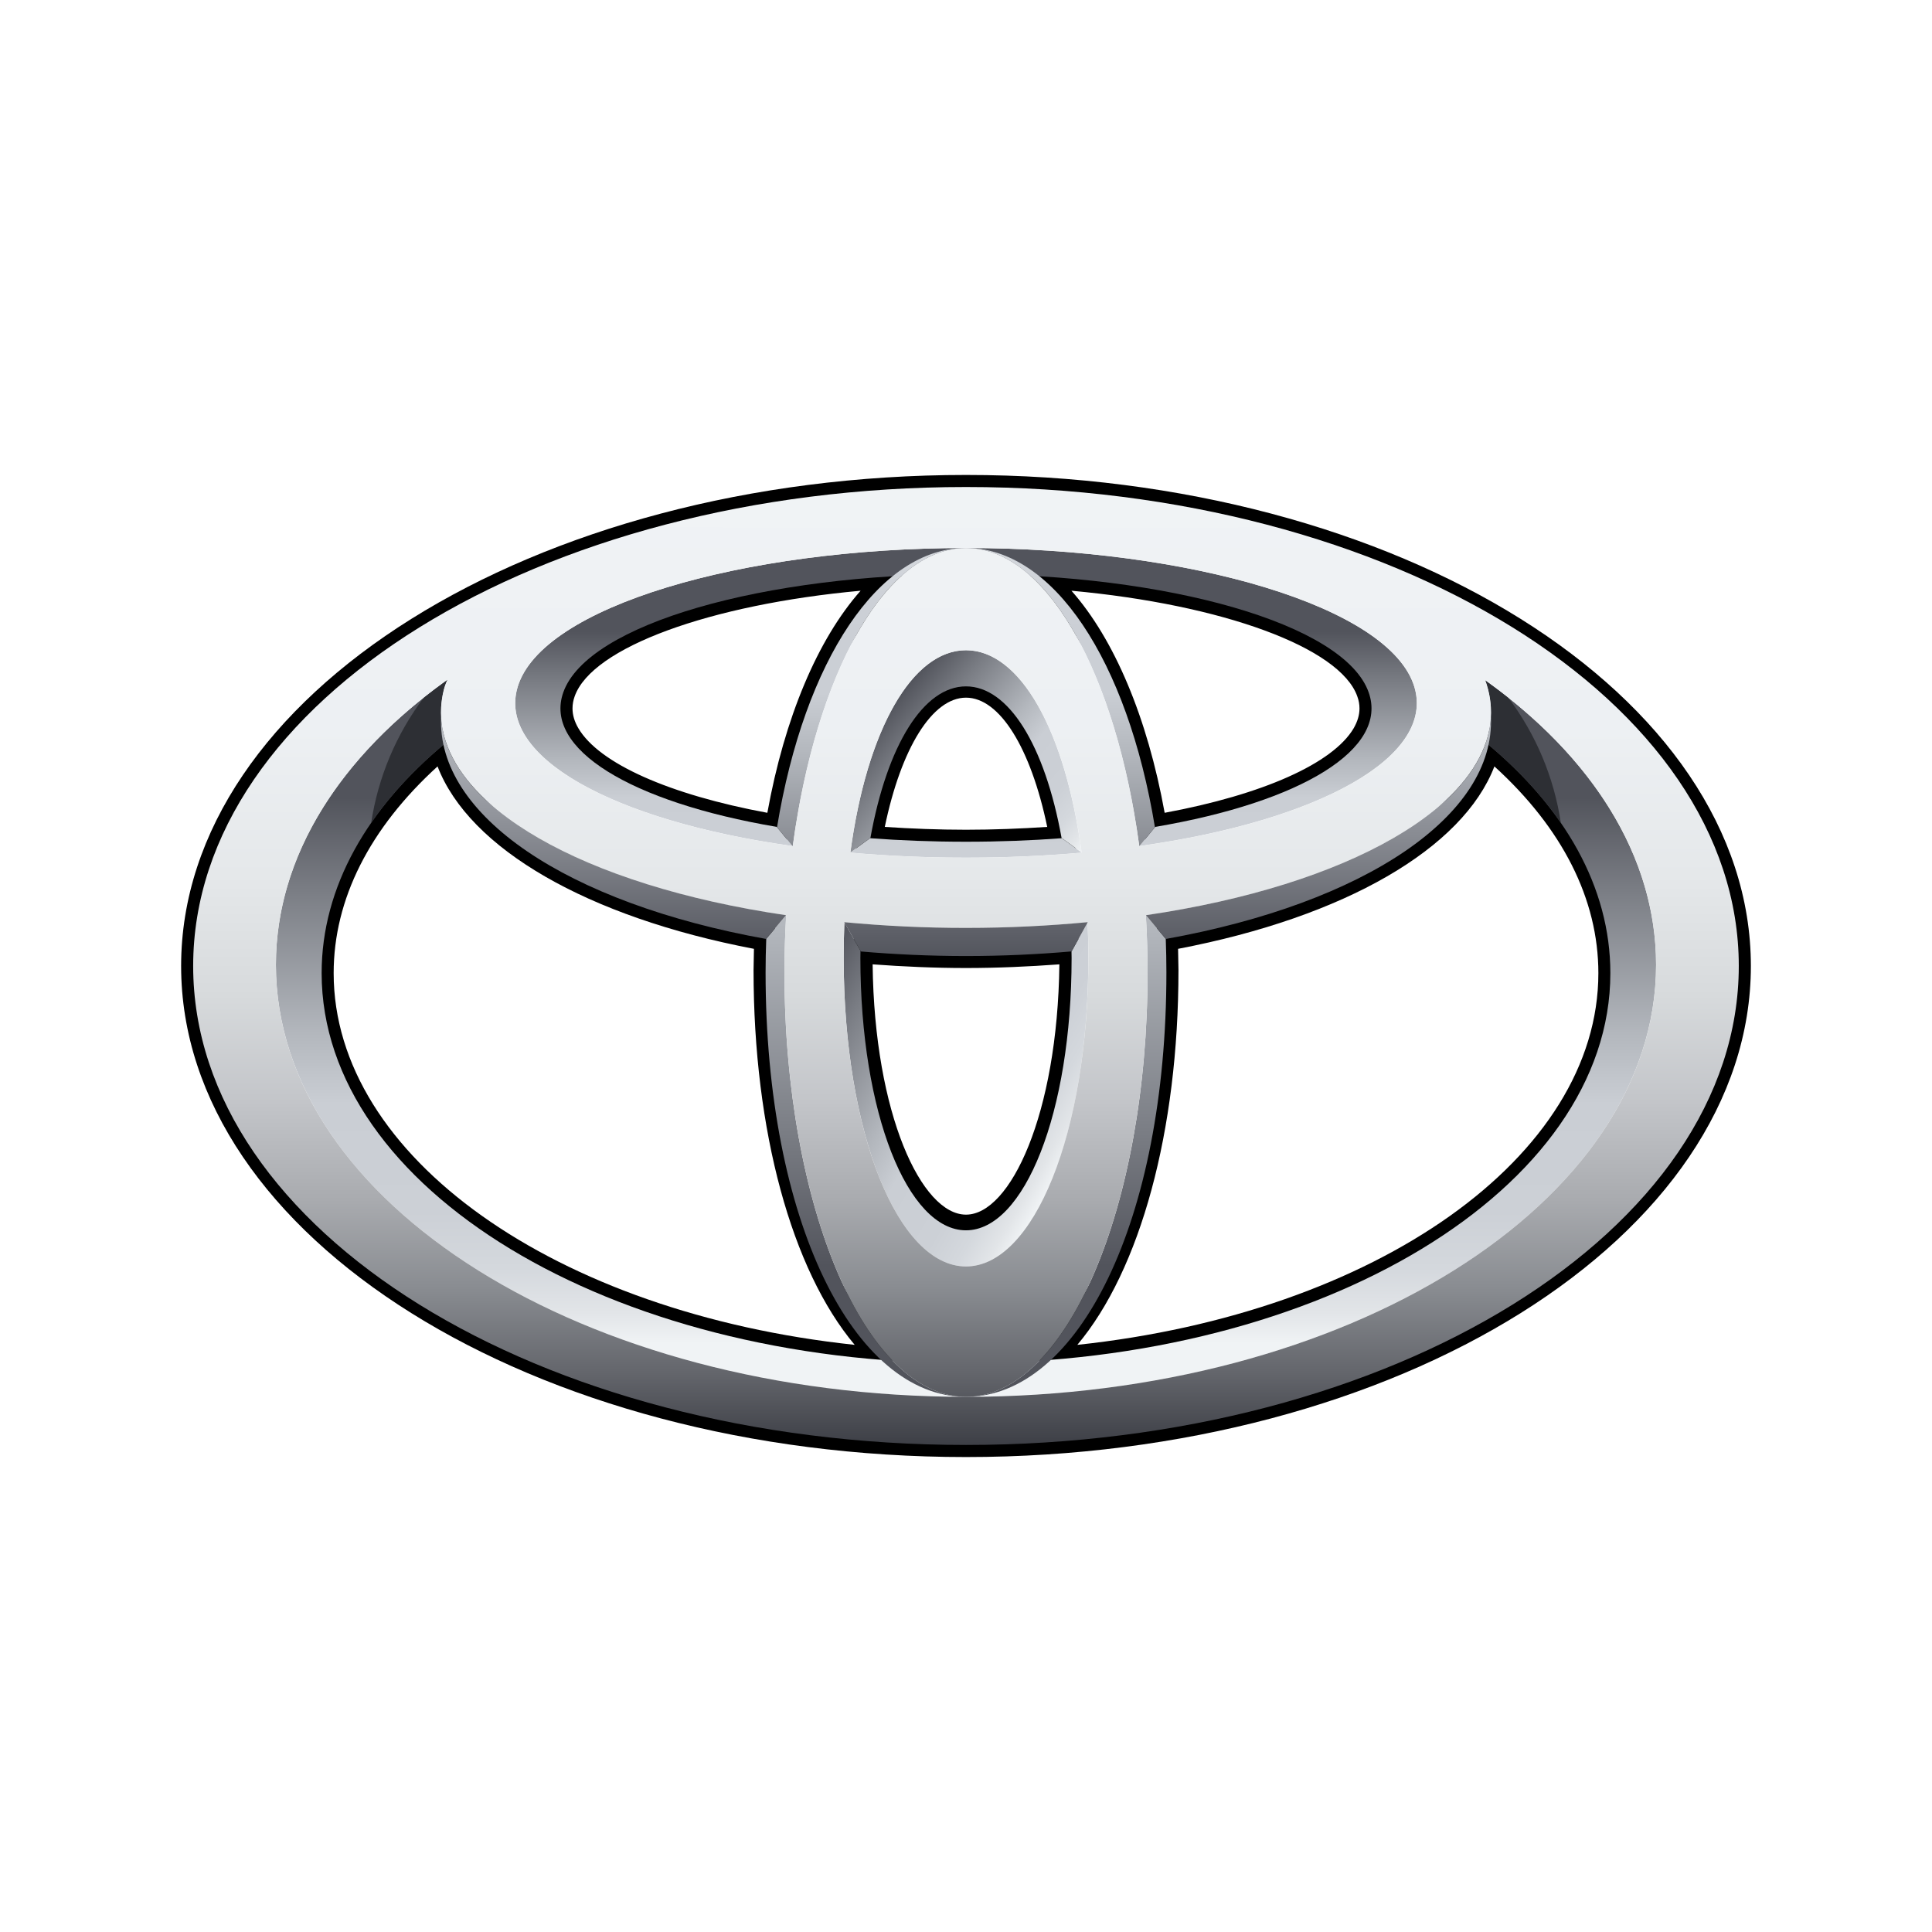
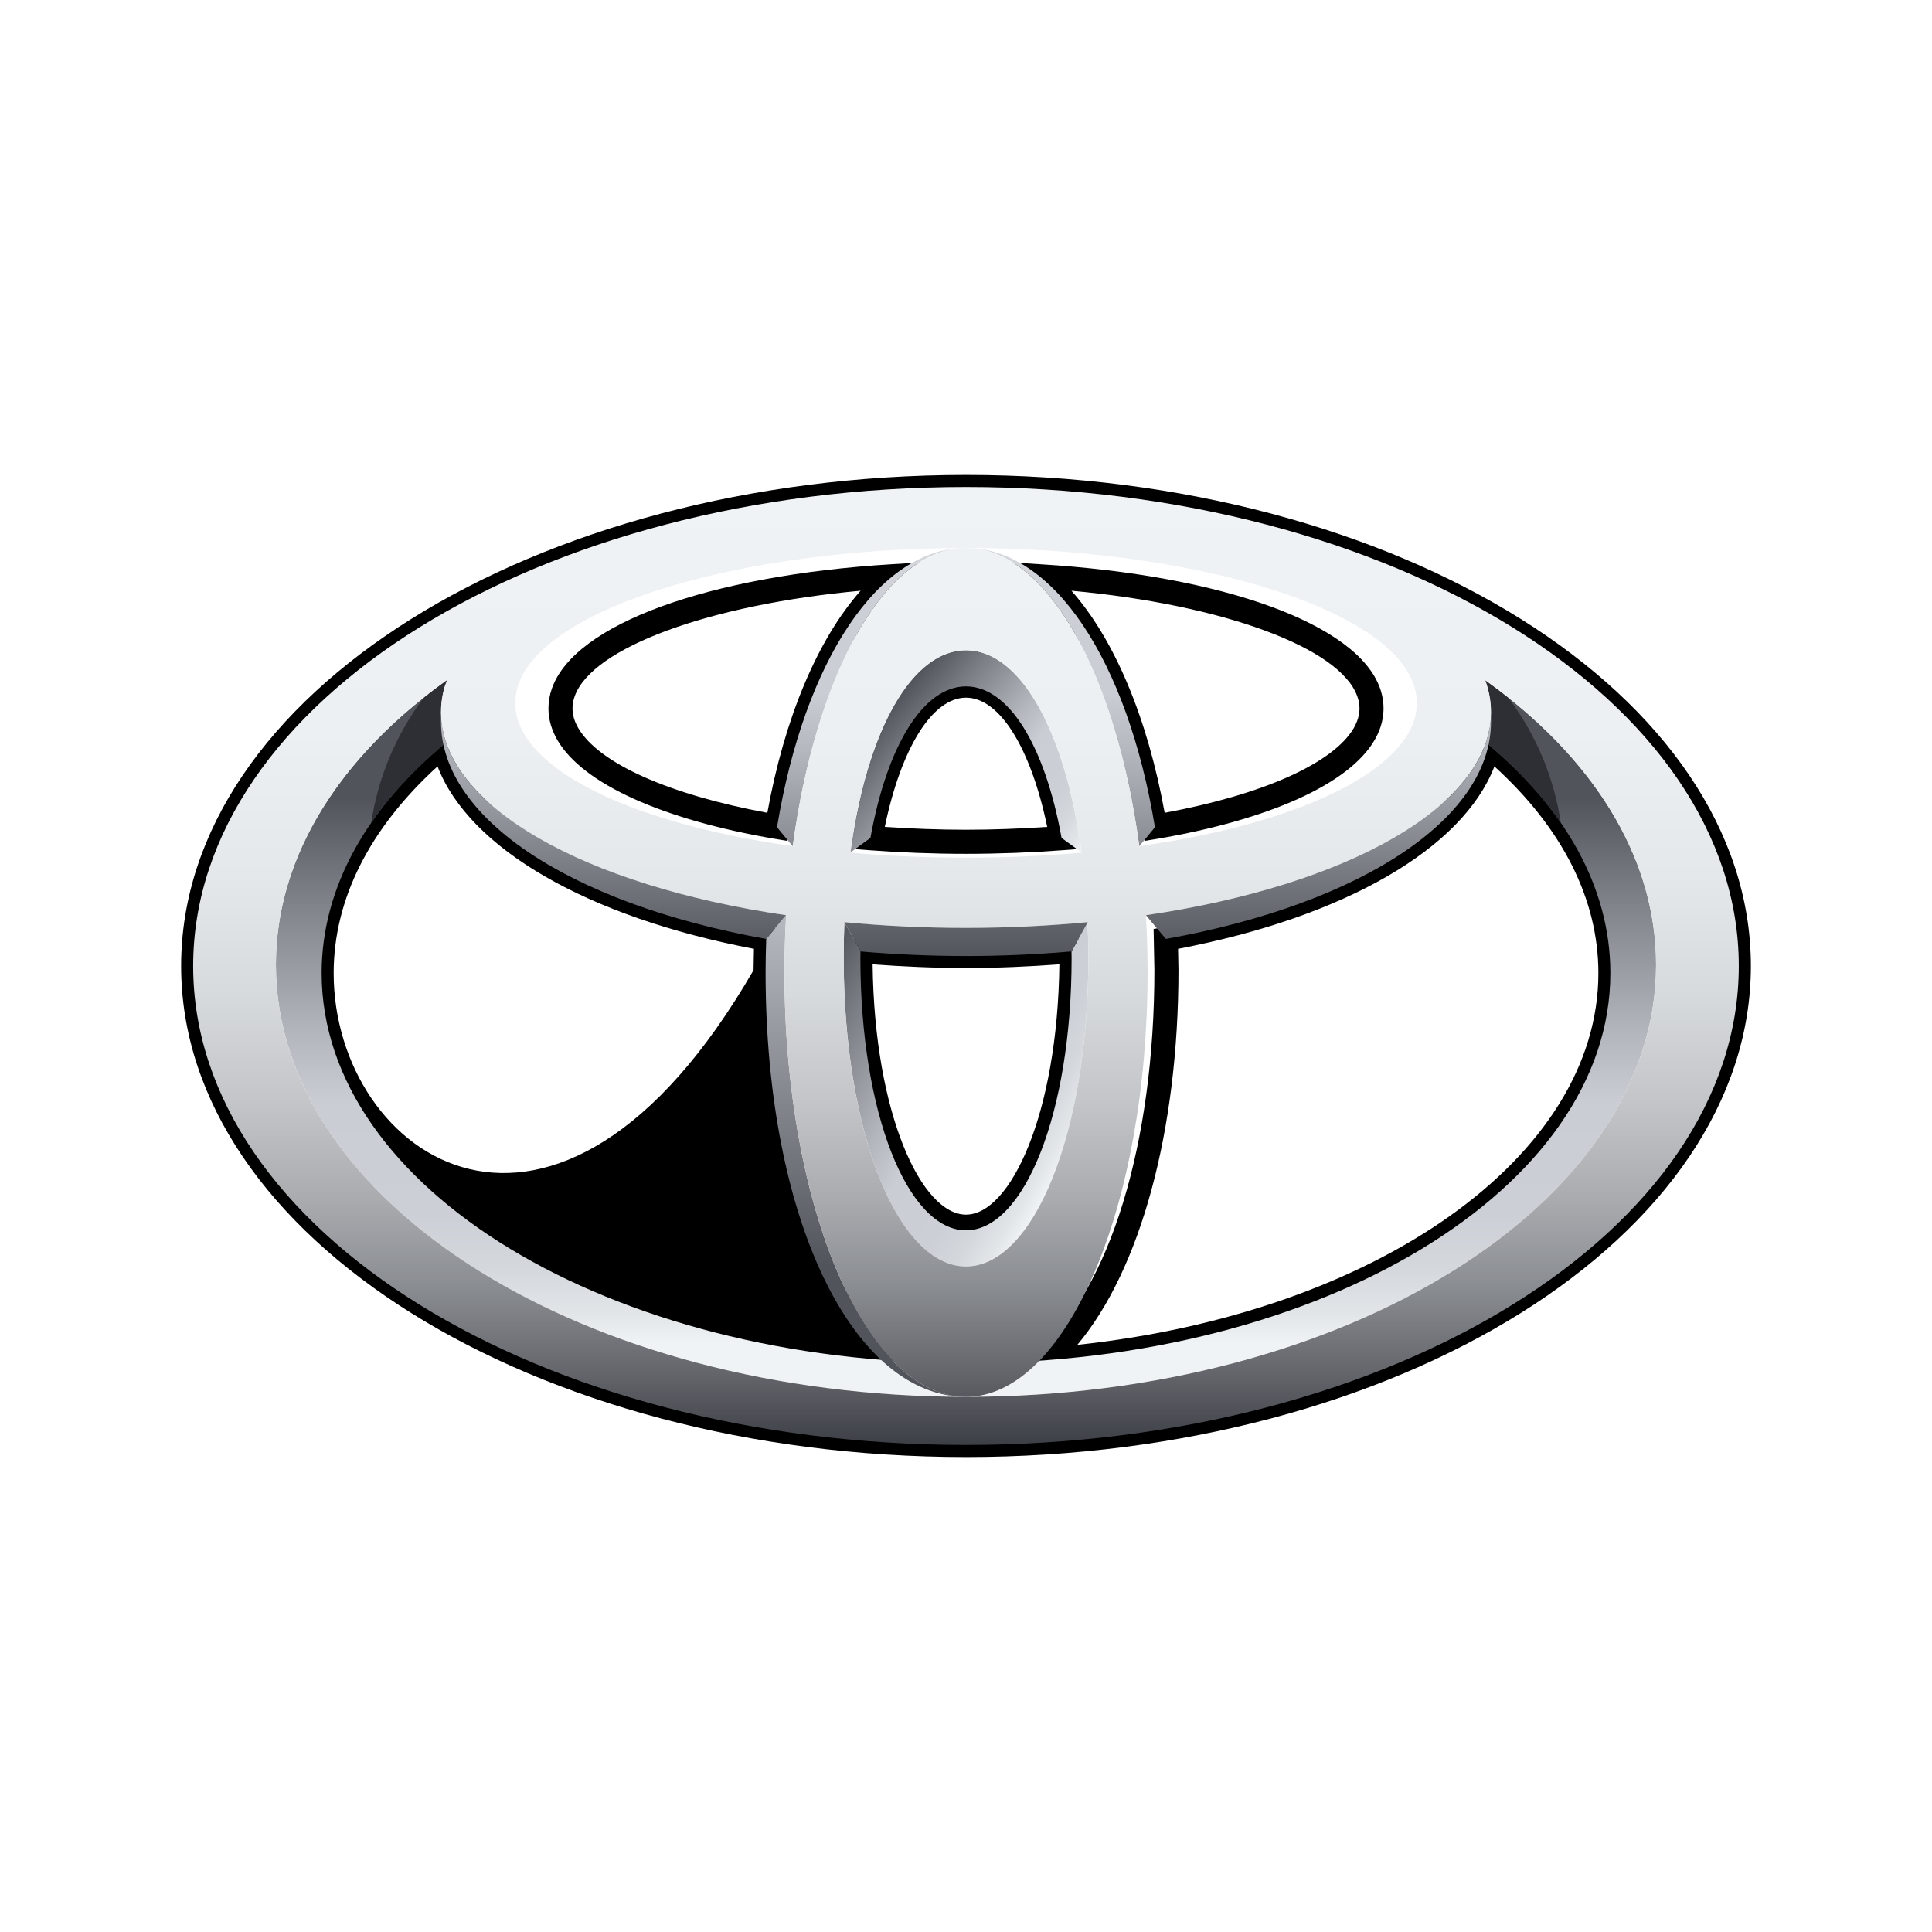
<svg xmlns="http://www.w3.org/2000/svg" width="512" height="512" viewBox="0 0 512 512" fill="none">
  <path d="M48 255.999C48 327.753 141.31 386.132 256 386.132C370.688 386.132 464 327.753 464 255.999C463.998 184.239 370.688 125.868 255.998 125.868C141.309 125.868 48 184.239 48 255.999ZM54.383 255.999C54.383 187.772 144.826 132.261 256 132.261C367.171 132.261 457.617 187.772 457.617 255.999C457.617 324.241 367.171 379.75 256 379.75C144.826 379.749 54.383 324.243 54.383 255.999Z" fill="black" />
-   <path d="M236.348 149.524C187.666 152.497 152.307 165.398 146.28 182.395C145.666 184.108 145.35 185.913 145.345 187.732C145.345 190.599 146.155 193.466 147.764 196.208C154.52 207.718 175.492 217.209 205.337 222.301L208.496 222.818L209.026 219.662C213.925 189.782 224.678 166.287 238.54 155.193L246.394 148.901L236.348 149.524ZM153.274 192.989C152.233 191.22 151.721 189.475 151.721 187.755C151.721 186.67 151.908 185.61 152.294 184.532C156.894 171.547 188.146 160.206 228.069 156.548C216.681 169.429 207.923 190.185 203.355 215.402C177.412 210.602 158.758 202.338 153.274 192.989ZM227.447 221.571L226.823 225.043L230.345 225.311C238.697 225.935 247.331 226.272 255.994 226.272C264.665 226.272 273.304 225.935 281.658 225.311L285.173 225.043L284.548 221.571C279.746 194.61 269.064 178.505 255.999 178.505C242.924 178.505 232.247 194.61 227.447 221.571ZM256 184.887C264.933 184.887 273.18 198.263 277.525 219.141C270.461 219.603 263.266 219.89 255.994 219.89C248.732 219.89 241.534 219.603 234.478 219.141C238.81 198.263 247.069 184.887 256 184.887ZM273.454 155.197C287.311 166.29 298.076 189.789 302.975 219.665L303.498 222.821L306.653 222.304C336.51 217.213 357.494 207.718 364.226 196.209C366.844 191.786 367.342 187.009 365.723 182.4C359.697 165.405 324.336 152.503 275.658 149.528L265.624 148.904L273.454 155.197ZM283.944 156.548C323.856 160.206 355.106 171.568 359.694 184.532C360.093 185.61 360.28 186.67 360.28 187.755C360.28 189.475 359.756 191.22 358.74 192.989C353.236 202.336 334.576 210.602 308.646 215.402C304.077 190.186 295.333 169.43 283.944 156.548ZM115.476 194.922C93.598 213.246 82.035 235.015 82.035 257.887C82.035 311.691 147.65 357.169 234.653 363.65L244.371 364.379L236.972 358.06C217.911 341.755 206.074 303.07 206.074 257.096L206.273 246.233L203.605 245.691C157.842 237.49 125.285 218.25 120.65 196.704L119.541 191.531L115.476 194.922ZM88.424 257.887C88.424 238.275 97.992 219.453 115.957 203.105C124.326 224.876 155.599 243.012 199.803 251.451C199.747 253.943 199.698 257.096 199.698 257.096C199.698 299.724 209.814 336.539 226.501 356.402C147.226 347.944 88.424 306.542 88.424 257.887ZM224.847 252.137L224.828 253.295C224.828 296.029 238.229 328.27 256 328.27C273.765 328.27 287.168 296.029 287.168 253.295L287.125 248.684L283.697 248.978C274.659 249.769 265.353 250.161 256.004 250.161C246.654 250.161 237.335 249.769 228.321 248.978L224.881 248.666L224.847 252.137ZM280.747 255.562C280.266 295.324 267.738 321.893 256 321.893C244.251 321.893 231.722 295.324 231.254 255.562C239.37 256.161 247.66 256.534 256 256.534C264.354 256.534 272.62 256.161 280.747 255.562ZM391.34 196.704C386.709 218.25 354.146 237.488 308.397 245.691L305.716 246.189L305.928 257.094C305.928 303.069 294.085 341.755 275.031 358.058L267.631 364.378L277.337 363.649C364.347 357.168 429.964 311.689 429.964 257.885C429.964 235.014 418.389 213.244 396.51 194.92L392.459 191.53L391.34 196.704ZM396.033 203.105C414.01 219.453 423.584 238.275 423.584 257.887C423.584 306.542 364.786 347.944 285.503 356.402C302.19 336.539 312.306 299.724 312.306 257.096C312.306 257.096 312.244 253.941 312.201 251.451C356.391 243.012 387.662 224.874 396.033 203.105Z" fill="black" />
+   <path d="M236.348 149.524C187.666 152.497 152.307 165.398 146.28 182.395C145.666 184.108 145.35 185.913 145.345 187.732C145.345 190.599 146.155 193.466 147.764 196.208C154.52 207.718 175.492 217.209 205.337 222.301L208.496 222.818L209.026 219.662C213.925 189.782 224.678 166.287 238.54 155.193L246.394 148.901L236.348 149.524ZM153.274 192.989C152.233 191.22 151.721 189.475 151.721 187.755C151.721 186.67 151.908 185.61 152.294 184.532C156.894 171.547 188.146 160.206 228.069 156.548C216.681 169.429 207.923 190.185 203.355 215.402C177.412 210.602 158.758 202.338 153.274 192.989ZM227.447 221.571L226.823 225.043L230.345 225.311C238.697 225.935 247.331 226.272 255.994 226.272C264.665 226.272 273.304 225.935 281.658 225.311L285.173 225.043L284.548 221.571C279.746 194.61 269.064 178.505 255.999 178.505C242.924 178.505 232.247 194.61 227.447 221.571ZM256 184.887C264.933 184.887 273.18 198.263 277.525 219.141C270.461 219.603 263.266 219.89 255.994 219.89C248.732 219.89 241.534 219.603 234.478 219.141C238.81 198.263 247.069 184.887 256 184.887ZM273.454 155.197C287.311 166.29 298.076 189.789 302.975 219.665L303.498 222.821L306.653 222.304C336.51 217.213 357.494 207.718 364.226 196.209C366.844 191.786 367.342 187.009 365.723 182.4C359.697 165.405 324.336 152.503 275.658 149.528L265.624 148.904L273.454 155.197ZM283.944 156.548C323.856 160.206 355.106 171.568 359.694 184.532C360.093 185.61 360.28 186.67 360.28 187.755C360.28 189.475 359.756 191.22 358.74 192.989C353.236 202.336 334.576 210.602 308.646 215.402C304.077 190.186 295.333 169.43 283.944 156.548ZM115.476 194.922C93.598 213.246 82.035 235.015 82.035 257.887C82.035 311.691 147.65 357.169 234.653 363.65L244.371 364.379L236.972 358.06C217.911 341.755 206.074 303.07 206.074 257.096L206.273 246.233L203.605 245.691C157.842 237.49 125.285 218.25 120.65 196.704L119.541 191.531L115.476 194.922ZM88.424 257.887C88.424 238.275 97.992 219.453 115.957 203.105C124.326 224.876 155.599 243.012 199.803 251.451C199.747 253.943 199.698 257.096 199.698 257.096C147.226 347.944 88.424 306.542 88.424 257.887ZM224.847 252.137L224.828 253.295C224.828 296.029 238.229 328.27 256 328.27C273.765 328.27 287.168 296.029 287.168 253.295L287.125 248.684L283.697 248.978C274.659 249.769 265.353 250.161 256.004 250.161C246.654 250.161 237.335 249.769 228.321 248.978L224.881 248.666L224.847 252.137ZM280.747 255.562C280.266 295.324 267.738 321.893 256 321.893C244.251 321.893 231.722 295.324 231.254 255.562C239.37 256.161 247.66 256.534 256 256.534C264.354 256.534 272.62 256.161 280.747 255.562ZM391.34 196.704C386.709 218.25 354.146 237.488 308.397 245.691L305.716 246.189L305.928 257.094C305.928 303.069 294.085 341.755 275.031 358.058L267.631 364.378L277.337 363.649C364.347 357.168 429.964 311.689 429.964 257.885C429.964 235.014 418.389 213.244 396.51 194.92L392.459 191.53L391.34 196.704ZM396.033 203.105C414.01 219.453 423.584 238.275 423.584 257.887C423.584 306.542 364.786 347.944 285.503 356.402C302.19 336.539 312.306 299.724 312.306 257.096C312.306 257.096 312.244 253.941 312.201 251.451C356.391 243.012 387.662 224.874 396.033 203.105Z" fill="black" />
  <path d="M393.602 180.276C393.895 181.087 394.164 181.913 394.374 182.745C395.577 187.525 395.328 192.219 393.769 196.793C414.526 213.908 426.762 235.017 426.762 257.889C426.762 314.976 350.306 361.265 256 361.265C161.687 361.265 85.237 314.976 85.237 257.889C85.237 235.036 97.486 213.91 118.217 196.793C116.671 192.219 116.422 187.525 117.625 182.745C117.874 181.838 118.206 180.955 118.616 180.109C90.292 200.286 73.119 226.728 73.119 255.688C73.119 318.922 154.992 370.178 255.998 370.178C356.992 370.178 438.877 318.922 438.877 255.688C438.88 226.789 421.776 200.407 393.602 180.276Z" fill="url(#paint0_linear_401_1430)" />
-   <path d="M281.406 222.133C273.346 222.738 264.85 223.068 255.992 223.068C247.141 223.068 238.652 222.738 230.592 222.133H230.566L225.299 225.959C235.017 226.806 245.279 227.287 255.997 227.287C266.717 227.287 276.977 226.806 286.702 225.959L281.406 222.133ZM374.82 182.02C368.4 160.805 315.48 145.225 255.999 145.225C196.527 145.225 143.609 160.808 137.189 182.02C131.617 200.425 162.034 217.458 210.023 224.214L205.854 219.138C167.034 212.533 143.96 198.448 149.283 183.472C155.734 165.29 202.594 152.124 255.994 152.124C309.393 152.124 356.263 165.293 362.708 183.472C368.025 198.449 344.962 212.535 306.133 219.138L301.977 224.214C349.949 217.458 380.387 200.425 374.82 182.02Z" fill="url(#paint1_linear_401_1430)" />
  <path d="M230.654 222.133C235.11 197.371 244.779 181.896 255.992 181.896C267.218 181.896 276.878 197.371 281.341 222.133H281.43L286.644 225.916C282.243 193.214 270.189 172.316 256 172.316C241.801 172.316 229.752 193.214 225.357 225.916L230.569 222.133H230.654Z" fill="url(#paint2_linear_401_1430)" />
  <path d="M288.224 244.445L283.96 252.154C283.96 252.716 283.986 253.294 283.986 253.879C283.986 294.925 271.432 326.047 255.994 326.047C240.541 326.047 228.013 294.922 228.013 253.879C228.013 253.231 228.026 252.588 228.039 251.968L223.769 244.445C223.643 247.574 223.581 250.705 223.582 253.836C223.582 300.372 238.093 335.624 256 335.624C273.907 335.624 288.431 300.372 288.431 253.836C288.425 250.705 288.356 247.574 288.224 244.445Z" fill="url(#paint3_linear_401_1430)" />
  <path d="M210.094 224.233C216.228 178.78 234.46 145.221 256.002 145.221C232.908 145.221 213.223 174.952 205.918 219.228L210.032 224.233H210.094Z" fill="url(#paint4_linear_401_1430)" />
  <path d="M301.913 224.233H301.956L306.07 219.228C298.777 174.952 279.08 145.221 255.998 145.221C277.54 145.225 295.785 178.78 301.913 224.233Z" fill="url(#paint5_linear_401_1430)" />
-   <path d="M308.939 248.807L303.704 242.555H303.661C303.954 247.522 304.122 252.57 304.122 257.698C304.122 319.818 282.574 370.174 256.002 370.174C285.795 370.174 309.109 323.47 309.109 257.698C309.109 254.689 309.046 251.738 308.939 248.807Z" fill="url(#paint6_linear_401_1430)" />
  <path d="M207.891 257.7C207.891 252.572 208.059 247.524 208.346 242.557H208.311L203.063 248.789C202.951 251.758 202.893 254.729 202.889 257.7C202.889 323.472 226.219 370.176 256.002 370.176C229.44 370.176 207.891 319.818 207.891 257.7Z" fill="url(#paint7_linear_401_1430)" />
  <path d="M393.77 196.791C401.706 203.336 408.4 210.478 413.635 218.063C411.823 206 407.023 194.581 399.673 184.844C397.689 183.268 395.664 181.746 393.599 180.278C393.895 181.088 394.163 181.915 394.37 182.746C395.578 187.525 395.329 192.217 393.77 196.791ZM118.219 196.791C116.673 192.217 116.424 187.523 117.627 182.743C117.876 181.836 118.208 180.954 118.618 180.107C116.49 181.643 114.393 183.222 112.33 184.844C104.99 194.587 100.192 206.003 98.367 218.063C103.603 210.478 110.284 203.335 118.219 196.791Z" fill="#2D2F34" />
  <path d="M51.193 255.999C51.193 185.902 142.883 129.063 256.002 129.063C369.105 129.063 460.796 185.902 460.796 255.999C460.796 326.111 369.105 382.929 256.002 382.929C142.883 382.927 51.193 326.112 51.193 255.999ZM256 370.176C356.996 370.176 438.879 318.92 438.879 255.687C438.879 192.447 356.996 141.173 256 141.173C154.992 141.173 73.115 192.45 73.115 255.687C73.115 318.92 154.994 370.176 256 370.176Z" fill="url(#paint8_linear_401_1430)" />
  <path d="M207.891 257.7C207.891 196.233 229.439 145.225 255.998 145.225C282.57 145.225 304.12 196.233 304.12 257.7C304.12 319.82 282.57 370.176 255.998 370.176C229.426 370.176 207.891 319.818 207.891 257.7ZM255.998 335.623C273.906 335.623 288.431 300.372 288.431 253.855C288.431 205.58 273.905 172.318 255.998 172.318C238.091 172.318 223.58 205.58 223.58 253.855C223.58 300.372 238.091 335.623 255.998 335.623Z" fill="url(#paint9_linear_401_1430)" />
  <path d="M117.626 182.743C122.904 161.847 186.742 131.433 255.999 131.433C325.249 131.433 386.894 153.164 394.373 182.743C402.744 215.898 341.222 245.903 255.999 245.903C170.761 245.903 109.242 215.899 117.626 182.743ZM255.999 145.224C196.527 145.224 143.609 160.808 137.189 182.02C129.996 205.785 182.815 227.286 255.999 227.286C329.197 227.286 382.007 205.782 374.82 182.02C368.4 160.805 315.483 145.224 255.999 145.224Z" fill="url(#paint10_linear_401_1430)" />
  <path d="M223.704 244.382L223.74 244.408L228.135 252.154C237.079 252.918 246.38 253.356 255.998 253.356C265.66 253.356 274.983 252.92 283.986 252.135L288.263 244.405L288.288 244.379C278.004 245.357 267.22 245.9 256.001 245.9C245.217 245.906 234.439 245.4 223.704 244.382ZM395.095 189.912C393.997 213.618 357.553 234.621 303.682 242.536L303.701 242.556L308.956 248.834C361.667 239.36 396.343 216.088 395.095 189.912ZM116.902 189.912C115.655 216.113 150.328 239.358 203.03 248.834L208.297 242.556L208.31 242.536C154.429 234.623 118.011 213.619 116.902 189.912Z" fill="url(#paint11_linear_401_1430)" />
  <defs>
    <linearGradient id="paint0_linear_401_1430" x1="255.998" y1="356.035" x2="255.998" y2="211.394" gradientUnits="userSpaceOnUse">
      <stop stop-color="#F0F3F5" />
      <stop offset="0.056" stop-color="#E2E5E8" />
      <stop offset="0.138" stop-color="#D4D8DD" />
      <stop offset="0.242" stop-color="#CCD0D6" />
      <stop offset="0.44" stop-color="#CACED4" />
      <stop offset="0.568" stop-color="#B3B7BD" />
      <stop offset="0.835" stop-color="#797C83" />
      <stop offset="1" stop-color="#52545C" />
    </linearGradient>
    <linearGradient id="paint1_linear_401_1430" x1="256.004" y1="245.826" x2="256.004" y2="167.449" gradientUnits="userSpaceOnUse">
      <stop stop-color="#F0F3F5" />
      <stop offset="0.056" stop-color="#E2E5E8" />
      <stop offset="0.138" stop-color="#D4D8DD" />
      <stop offset="0.242" stop-color="#CCD0D6" />
      <stop offset="0.44" stop-color="#CACED4" />
      <stop offset="0.568" stop-color="#B3B7BD" />
      <stop offset="0.835" stop-color="#797C83" />
      <stop offset="1" stop-color="#52545C" />
    </linearGradient>
    <linearGradient id="paint2_linear_401_1430" x1="282.022" y1="231.421" x2="233.082" y2="190.349" gradientUnits="userSpaceOnUse">
      <stop stop-color="#F0F3F5" />
      <stop offset="0.056" stop-color="#E2E5E8" />
      <stop offset="0.138" stop-color="#D4D8DD" />
      <stop offset="0.242" stop-color="#CCD0D6" />
      <stop offset="0.44" stop-color="#CACED4" />
      <stop offset="0.568" stop-color="#B3B7BD" />
      <stop offset="0.835" stop-color="#797C83" />
      <stop offset="1" stop-color="#52545C" />
    </linearGradient>
    <linearGradient id="paint3_linear_401_1430" x1="287.002" y1="299.736" x2="215.635" y2="258.527" gradientUnits="userSpaceOnUse">
      <stop stop-color="#F0F3F5" />
      <stop offset="0.056" stop-color="#E2E5E8" />
      <stop offset="0.138" stop-color="#D4D8DD" />
      <stop offset="0.242" stop-color="#CCD0D6" />
      <stop offset="0.44" stop-color="#CACED4" />
      <stop offset="0.568" stop-color="#B3B7BD" />
      <stop offset="0.835" stop-color="#797C83" />
      <stop offset="1" stop-color="#52545C" />
    </linearGradient>
    <linearGradient id="paint4_linear_401_1430" x1="230.961" y1="129.053" x2="230.961" y2="253.368" gradientUnits="userSpaceOnUse">
      <stop stop-color="#F0F3F5" />
      <stop offset="0.056" stop-color="#E2E5E8" />
      <stop offset="0.138" stop-color="#D4D8DD" />
      <stop offset="0.242" stop-color="#CCD0D6" />
      <stop offset="0.44" stop-color="#CACED4" />
      <stop offset="0.568" stop-color="#B3B7BD" />
      <stop offset="0.835" stop-color="#797C83" />
      <stop offset="1" stop-color="#52545C" />
    </linearGradient>
    <linearGradient id="paint5_linear_401_1430" x1="281.035" y1="129.053" x2="281.035" y2="253.368" gradientUnits="userSpaceOnUse">
      <stop stop-color="#F0F3F5" />
      <stop offset="0.056" stop-color="#E2E5E8" />
      <stop offset="0.138" stop-color="#D4D8DD" />
      <stop offset="0.242" stop-color="#CCD0D6" />
      <stop offset="0.44" stop-color="#CACED4" />
      <stop offset="0.568" stop-color="#B3B7BD" />
      <stop offset="0.835" stop-color="#797C83" />
      <stop offset="1" stop-color="#52545C" />
    </linearGradient>
    <linearGradient id="paint6_linear_401_1430" x1="282.554" y1="128.007" x2="282.554" y2="335.478" gradientUnits="userSpaceOnUse">
      <stop stop-color="#F0F3F5" />
      <stop offset="0.056" stop-color="#E2E5E8" />
      <stop offset="0.138" stop-color="#D4D8DD" />
      <stop offset="0.242" stop-color="#CCD0D6" />
      <stop offset="0.44" stop-color="#CACED4" />
      <stop offset="0.568" stop-color="#B3B7BD" />
      <stop offset="0.835" stop-color="#797C83" />
      <stop offset="1" stop-color="#52545C" />
    </linearGradient>
    <linearGradient id="paint7_linear_401_1430" x1="229.444" y1="128.007" x2="229.444" y2="335.478" gradientUnits="userSpaceOnUse">
      <stop stop-color="#F0F3F5" />
      <stop offset="0.056" stop-color="#E2E5E8" />
      <stop offset="0.138" stop-color="#D4D8DD" />
      <stop offset="0.242" stop-color="#CCD0D6" />
      <stop offset="0.44" stop-color="#CACED4" />
      <stop offset="0.568" stop-color="#B3B7BD" />
      <stop offset="0.835" stop-color="#797C83" />
      <stop offset="1" stop-color="#52545C" />
    </linearGradient>
    <linearGradient id="paint8_linear_401_1430" x1="255.994" y1="129.063" x2="255.994" y2="382.929" gradientUnits="userSpaceOnUse">
      <stop stop-color="#F0F3F5" />
      <stop offset="0.253" stop-color="#EDF0F3" />
      <stop offset="0.406" stop-color="#E5E8EA" />
      <stop offset="0.531" stop-color="#D7DADC" />
      <stop offset="0.642" stop-color="#C3C5C9" />
      <stop offset="0.744" stop-color="#A9ABAF" />
      <stop offset="0.839" stop-color="#888B90" />
      <stop offset="0.926" stop-color="#63656B" />
      <stop offset="1" stop-color="#3D3F46" />
    </linearGradient>
    <linearGradient id="paint9_linear_401_1430" x1="256.004" y1="129.051" x2="256.004" y2="382.932" gradientUnits="userSpaceOnUse">
      <stop stop-color="#F0F3F5" />
      <stop offset="0.253" stop-color="#EDF0F3" />
      <stop offset="0.406" stop-color="#E5E8EA" />
      <stop offset="0.531" stop-color="#D7DADC" />
      <stop offset="0.642" stop-color="#C3C5C9" />
      <stop offset="0.744" stop-color="#A9ABAF" />
      <stop offset="0.839" stop-color="#888B90" />
      <stop offset="0.926" stop-color="#63656B" />
      <stop offset="1" stop-color="#3D3F46" />
    </linearGradient>
    <linearGradient id="paint10_linear_401_1430" x1="255.999" y1="129.078" x2="255.999" y2="382.953" gradientUnits="userSpaceOnUse">
      <stop stop-color="#F0F3F5" />
      <stop offset="0.253" stop-color="#EDF0F3" />
      <stop offset="0.406" stop-color="#E5E8EA" />
      <stop offset="0.531" stop-color="#D7DADC" />
      <stop offset="0.642" stop-color="#C3C5C9" />
      <stop offset="0.744" stop-color="#A9ABAF" />
      <stop offset="0.839" stop-color="#888B90" />
      <stop offset="0.926" stop-color="#63656B" />
      <stop offset="1" stop-color="#3D3F46" />
    </linearGradient>
    <linearGradient id="paint11_linear_401_1430" x1="255.999" y1="181.715" x2="255.999" y2="254.069" gradientUnits="userSpaceOnUse">
      <stop stop-color="#CACED4" />
      <stop offset="1" stop-color="#52545C" />
    </linearGradient>
  </defs>
</svg>